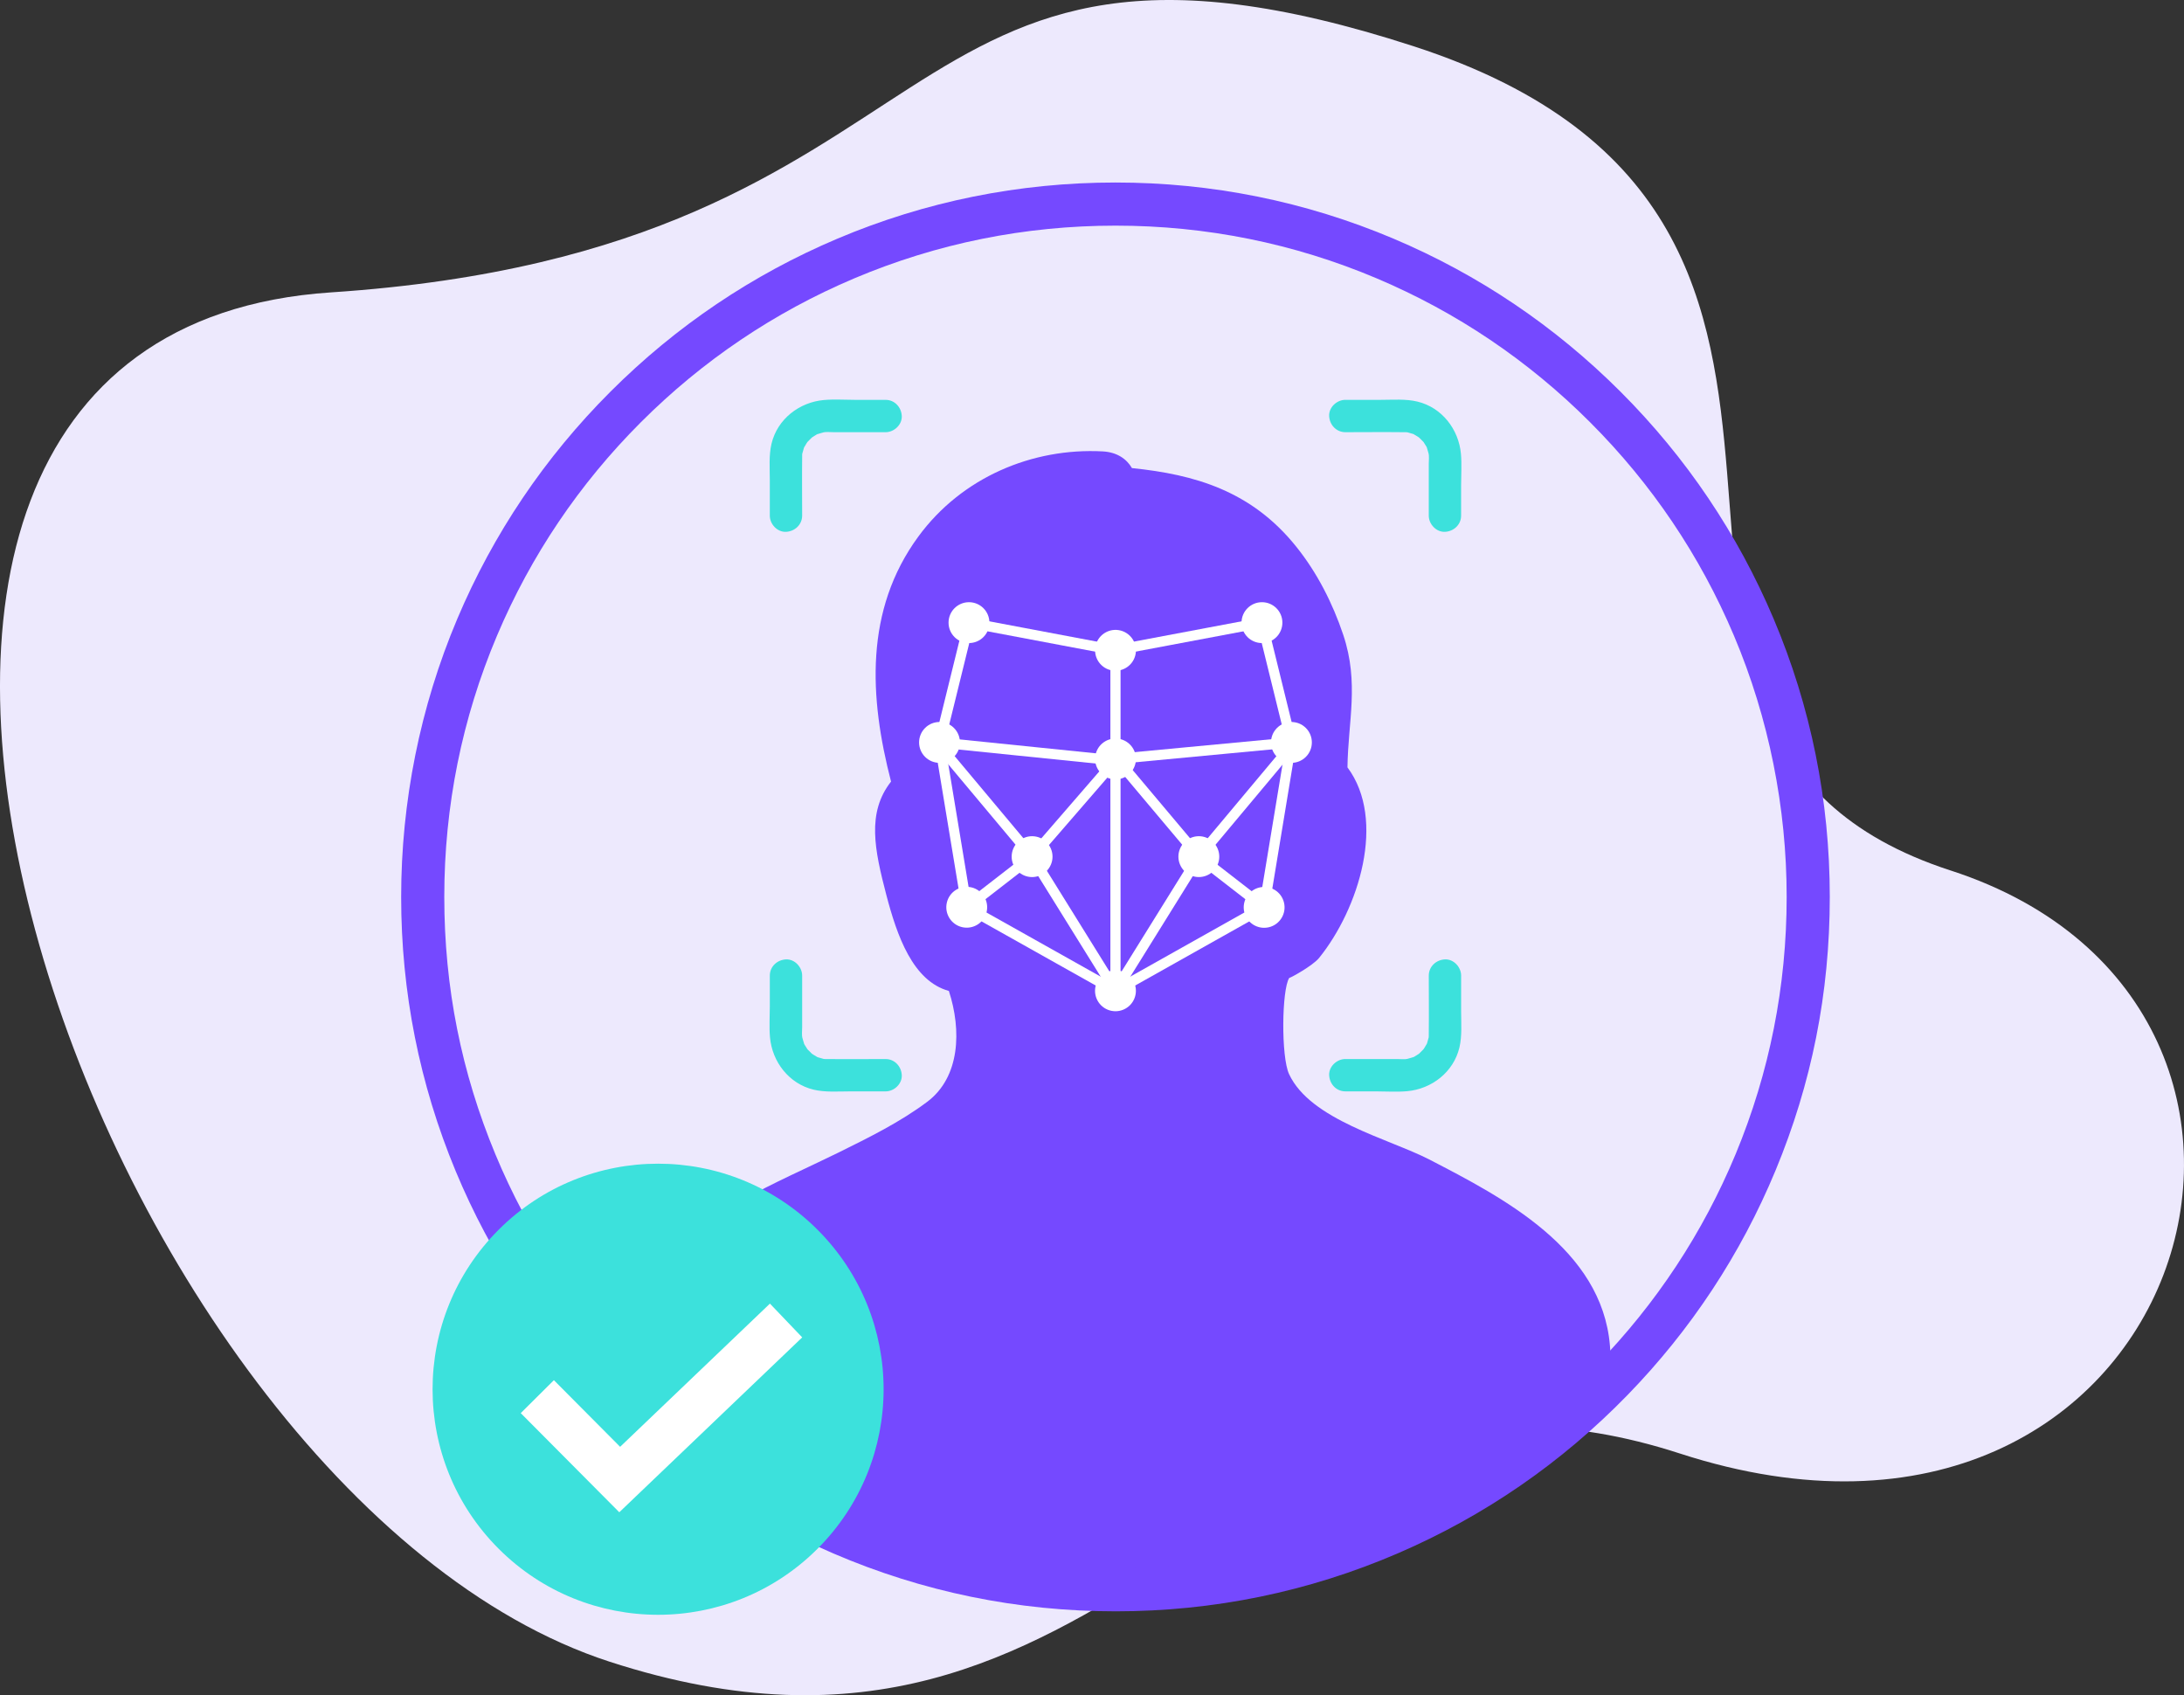
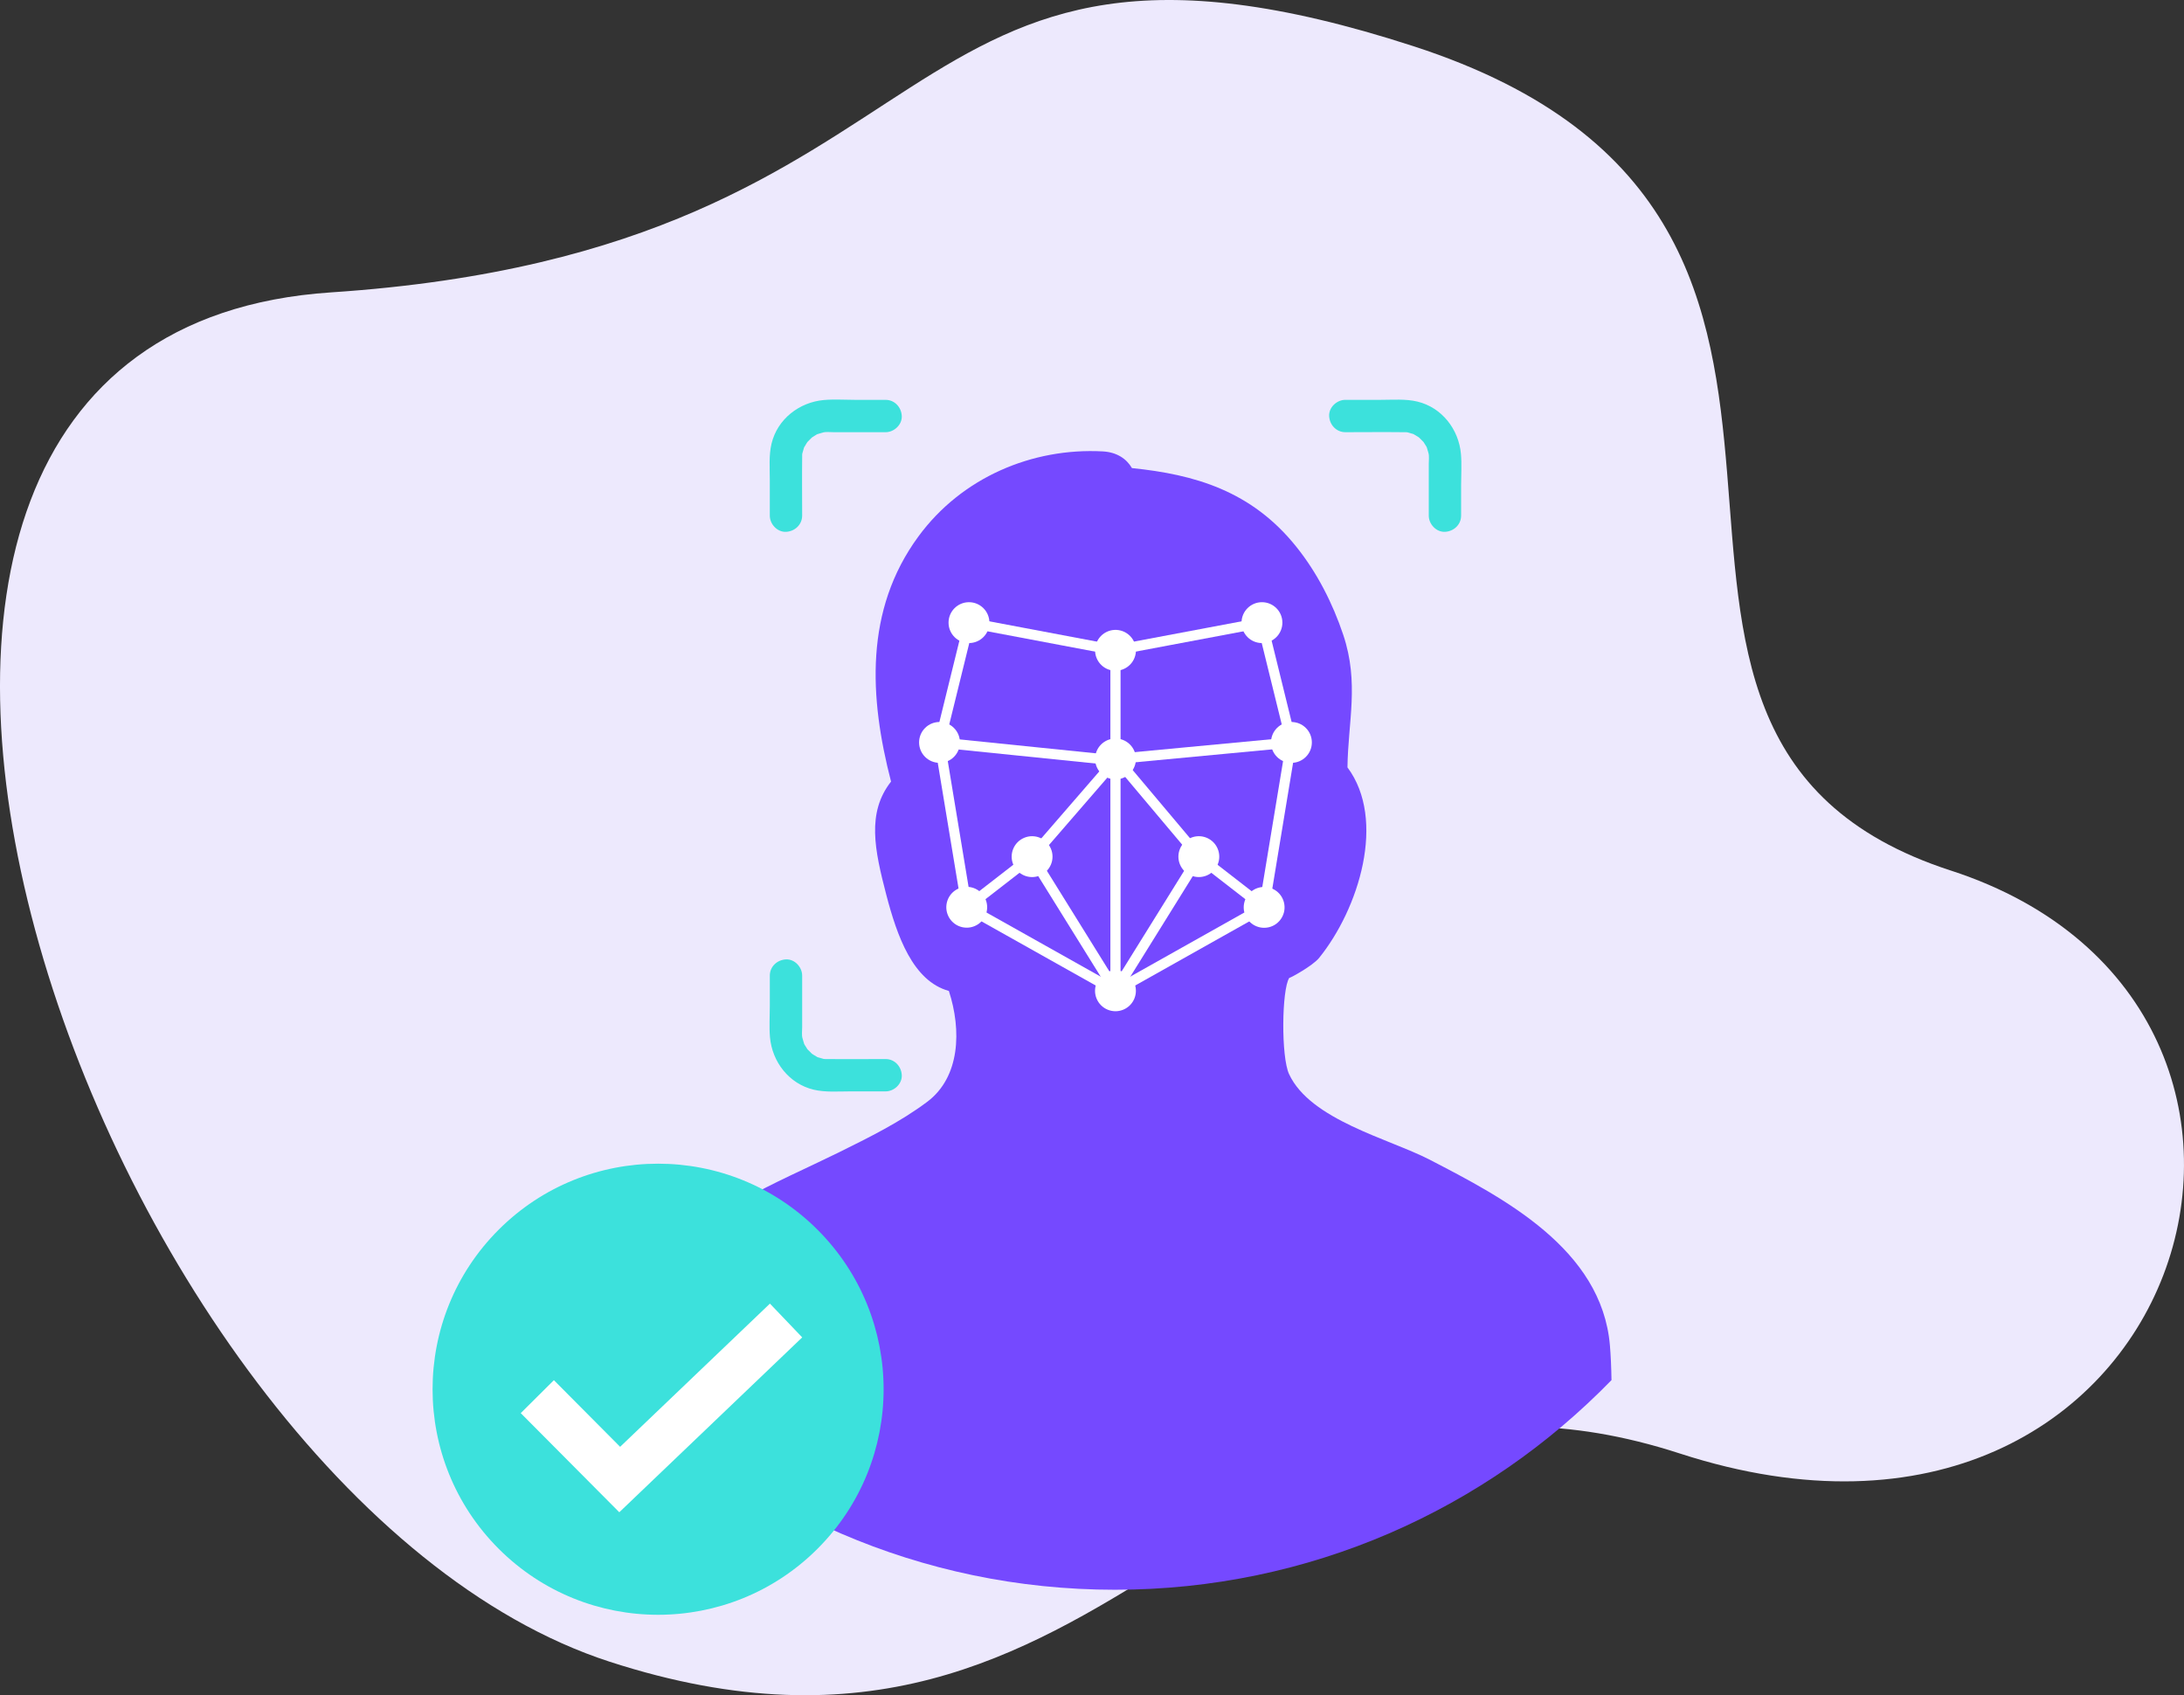
<svg xmlns="http://www.w3.org/2000/svg" id="_ëÎÓÈ_1" data-name="ëÎÓÈ 1" viewBox="0 0 2590.55 2010.54">
  <rect x="0" y="0" width="2590.55" height="2010.54" fill="#333333" stroke="none" />
  <defs>
    <style>
      .cls-1 {
        fill: #3ce1dc;
      }

      .cls-1, .cls-2, .cls-3, .cls-4 {
        stroke-width: 0px;
      }

      .cls-2 {
        fill: #7549ff;
      }

      .cls-3 {
        fill: #ede9fd;
      }

      .cls-4 {
        fill: #fff;
      }
    </style>
  </defs>
  <path class="cls-3" d="M2313.82,1032.42c500.48,162.43,279.36,886.36-321.22,691.44-541.5-175.74-656.42,445.89-1269.52,246.91C109.99,1771.8-370.57,397.43,392.7,346.76c763.26-50.67,641.47-500.48,1284.12-291.9,642.65,208.57,136.52,815.13,637,977.57Z" />
  <g>
    <path class="cls-2" d="M1911.49,1636.8c-149.28,153.38-357.95,248.65-588.91,248.65s-438.65-94.81-587.85-247.54c4.82-52.43,17.01-102.01,45.95-136.37,55.42-65.78,139.48-98.05,213.48-134.41,36.11-17.9,73.02-35.94,105.68-60.4,39-29.29,40.88-84.83,25.66-131.47-42.8-11.77-61.47-65.35-74.17-113.82-13.94-53.58-23.45-97.53,5.58-134.49-25.83-99.71-31.72-203.38,32.48-290.73,51.32-69.95,135-105.38,218.73-100.86,16.8.94,28.18,8.87,34.53,19.78,74.34,7.63,141.87,26.86,195.11,93.48,24.43,30.44,42.93,66.67,55.5,104.18,19.18,57.21,5.71,102.86,5.03,157.3,46.47,62.37,13.47,167.74-33.72,226.1-7.63,9.25-33.8,23.62-35.34,23.62-8.91,13.6-9.85,93.48-.17,114.16,25.36,54.27,118.08,76.43,166.08,101.07,87.3,45.14,204.79,105.85,214.46,220.64,1.02,11.85,1.62,25.83,1.88,41.09Z" />
-     <path class="cls-2" d="M1323.11,1911.02c-116.13,0-228.67-23.07-334.48-68.58-102.19-43.95-193.59-106.75-271.66-186.67-75.7-77.51-135.09-167.31-176.5-266.9-42.89-103.13-64.64-212.52-64.64-325.13s22.41-225.34,66.59-329.81c42.67-100.9,103.76-191.51,181.57-269.31,77.8-77.8,168.41-138.89,269.31-181.57,104.47-44.19,215.44-66.59,329.81-66.59s225.34,22.41,329.81,66.59c100.9,42.67,191.51,103.76,269.31,181.57,77.8,77.8,138.89,168.41,181.57,269.31,44.19,104.47,66.59,215.44,66.59,329.81s-21.64,221.48-64.33,324.4c-41.23,99.39-100.34,189.05-175.71,266.5-78.12,80.26-169.64,143.34-272.03,187.49-106.02,45.72-218.8,68.9-335.21,68.9ZM1323.11,267.61c-107.49,0-211.75,21.05-309.88,62.55-94.8,40.1-179.94,97.5-253.07,170.63-73.12,73.12-130.53,158.27-170.63,253.07-41.51,98.13-62.55,202.39-62.55,309.88s20.43,208.62,60.71,305.49c38.92,93.57,94.72,177.96,165.87,250.8,73.37,75.11,159.26,134.13,255.28,175.42,99.39,42.74,205.13,64.41,314.27,64.41s215.37-21.77,314.96-64.72c96.2-41.48,182.21-100.76,255.63-176.19,70.83-72.78,126.38-157.03,165.12-250.42,40.1-96.68,60.43-199.22,60.43-304.8s-21.04-211.75-62.55-309.88c-40.1-94.8-97.5-179.94-170.63-253.07-73.12-73.12-158.27-130.53-253.07-170.63-98.13-41.51-202.39-62.55-309.88-62.55Z" />
    <g>
      <path class="cls-1" d="M1595.76,512.58c22.89,0,45.8-.28,68.69,0,1.89.02,4.11-.13,5.95.34-5.39-1.38,2.29.76,3.3,1.06,1.2.36,2.93.7,3.99,1.39-4.06-2.66-.51-.11.48.42,1.22.66,2.42,1.36,3.58,2.12.77.5,1.53,1.03,2.28,1.57-2.05-1.61-2.26-1.75-.65-.41,1.65,1.61,3.26,3.22,4.87,4.87,3.17,3.25-2-3.4.39.48.73,1.18,1.52,2.31,2.22,3.51.48.84,1.9,2.73,1.92,3.71-.28-.67-.55-1.34-.83-2.01.35.87.67,1.75.96,2.64.37,1.12.7,2.25.99,3.4.28,1.09,1.81,6.39.5,1.25,1,3.93.34,9.36.34,13.43v61.21c0,10.03,8.82,19.65,19.18,19.18,10.39-.47,19.18-8.43,19.18-19.18v-35.98c0-12.29.89-24.95-.19-37.21-2.59-29.22-22.61-55.15-51.75-62.12-13.85-3.31-28.98-2.04-43.1-2.04h-42.3c-10.03,0-19.65,8.82-19.18,19.18.47,10.39,8.43,19.18,19.18,19.18h0Z" />
      <path class="cls-1" d="M951.48,611.56c0-22.89-.28-45.8,0-68.69.02-1.89-.13-4.11.34-5.95-1.38,5.39.76-2.29,1.06-3.3.36-1.2.7-2.93,1.39-3.99-2.66,4.06-.11.51.42-.48.66-1.22,1.36-2.42,2.12-3.58.5-.77,1.03-1.53,1.57-2.28-1.61,2.05-1.75,2.26-.41.65,1.61-1.65,3.22-3.26,4.87-4.87,3.25-3.17-3.4,2,.48-.39,1.18-.73,2.31-1.52,3.51-2.22.84-.48,2.73-1.9,3.71-1.92-.67.28-1.34.55-2.01.83.87-.35,1.75-.67,2.64-.96,1.12-.37,2.25-.7,3.4-.99,1.09-.28,6.39-1.81,1.25-.5,3.93-1,9.36-.34,13.43-.34h61.21c10.03,0,19.65-8.82,19.18-19.18-.47-10.39-8.43-19.18-19.18-19.18h-35.98c-12.29,0-24.95-.89-37.21.19-29.22,2.59-55.15,22.61-62.12,51.75-3.31,13.85-2.04,28.98-2.04,43.1v42.3c0,10.03,8.82,19.65,19.18,19.18,10.39-.47,19.18-8.43,19.18-19.18h0Z" />
      <path class="cls-1" d="M1050.46,1256.01c-22.89,0-45.8.28-68.69,0-1.89-.02-4.11.13-5.95-.34,5.39,1.38-2.29-.76-3.3-1.06-1.2-.36-2.93-.7-3.99-1.39,4.06,2.66.51.11-.48-.42-1.22-.66-2.42-1.36-3.58-2.12-.77-.5-1.53-1.03-2.28-1.57,2.05,1.61,2.26,1.75.65.41-1.65-1.61-3.26-3.22-4.87-4.87-3.17-3.25,2,3.4-.39-.48-.73-1.18-1.52-2.31-2.22-3.51-.48-.84-1.9-2.73-1.92-3.71.28.67.55,1.34.83,2.01-.35-.87-.67-1.75-.96-2.64-.37-1.12-.7-2.25-.99-3.4-.28-1.09-1.81-6.39-.5-1.25-1-3.93-.34-9.36-.34-13.43v-61.21c0-10.03-8.82-19.65-19.18-19.18-10.39.47-19.18,8.43-19.18,19.18v35.98c0,12.29-.89,24.95.19,37.21,2.59,29.22,22.61,55.15,51.75,62.12,13.85,3.31,28.98,2.04,43.1,2.04h42.3c10.03,0,19.65-8.82,19.18-19.18-.47-10.39-8.43-19.18-19.18-19.18h0Z" />
-       <path class="cls-1" d="M1694.74,1157.03c0,22.89.28,45.8,0,68.69-.02,1.89.13,4.11-.34,5.95,1.38-5.39-.76,2.29-1.06,3.3-.36,1.2-.7,2.93-1.39,3.99,2.66-4.06.11-.51-.42.48-.66,1.22-1.36,2.42-2.12,3.58-.5.77-1.03,1.53-1.57,2.28,1.61-2.05,1.75-2.26.41-.65-1.61,1.65-3.22,3.26-4.87,4.87-3.25,3.17,3.4-2-.48.39-1.18.73-2.31,1.52-3.51,2.22-.84.48-2.73,1.9-3.71,1.92.67-.28,1.34-.55,2.01-.83-.87.35-1.75.67-2.64.96-1.12.37-2.25.7-3.4.99-1.09.28-6.39,1.81-1.25.5-3.93,1-9.36.34-13.43.34h-61.21c-10.03,0-19.65,8.82-19.18,19.18.47,10.39,8.43,19.18,19.18,19.18h35.98c12.29,0,24.95.89,37.21-.19,29.22-2.59,55.15-22.61,62.12-51.75,3.31-13.85,2.04-28.98,2.04-43.1v-42.3c0-10.03-8.82-19.65-19.18-19.18-10.39.47-19.18,8.43-19.18,19.18h0Z" />
    </g>
    <g>
      <circle class="cls-1" cx="780.6" cy="1647.63" r="267.5" transform="translate(-936.42 1034.55) rotate(-45)" />
      <polygon class="cls-4" points="734.57 1793.53 617.68 1675.96 656.99 1636.89 735.56 1715.92 913.25 1546.09 951.54 1586.15 734.57 1793.53" />
    </g>
    <g>
      <circle class="cls-4" cx="1149.35" cy="738.44" r="24.23" />
      <circle class="cls-4" cx="1114.4" cy="880.51" r="24.23" transform="translate(-296.21 1045.89) rotate(-45)" />
      <circle class="cls-4" cx="1146.73" cy="1076.06" r="24.23" transform="translate(-164.01 1944.88) rotate(-76.72)" />
      <circle class="cls-4" cx="1323.11" cy="771.23" r="24.23" transform="translate(349.9 1953.72) rotate(-80.78)" />
      <circle class="cls-4" cx="1224.22" cy="1015.97" r="24.23" transform="translate(-295.61 545.83) rotate(-22.5)" />
      <circle class="cls-4" cx="1323.11" cy="900.07" r="24.23" transform="translate(222.73 2061.92) rotate(-80.78)" />
      <circle class="cls-4" cx="1323.11" cy="1175.09" r="24.23" transform="translate(-348.97 595.78) rotate(-22.5)" />
      <rect class="cls-4" x="1230.21" y="666.42" width="12.05" height="176.82" transform="translate(265.24 1829.64) rotate(-79.31)" />
      <rect class="cls-4" x="1212.73" y="786.26" width="12.05" height="209.8" transform="translate(208.49 2013.16) rotate(-84.17)" />
      <rect class="cls-4" x="1198.15" y="952.86" width="151.04" height="12.05" transform="translate(-285.01 1293.89) rotate(-49.1)" />
      <rect class="cls-4" x="1136.45" y="1039.99" width="98.06" height="12.05" transform="translate(-392.32 945.77) rotate(-37.79)" />
      <rect class="cls-4" x="1124.54" y="879.18" width="12.05" height="198.2" transform="translate(-144.43 197.51) rotate(-9.39)" />
      <rect class="cls-4" x="1058.72" y="803.45" width="146.31" height="12.06" transform="translate(75.38 1715.12) rotate(-76.17)" />
      <rect class="cls-4" x="1228.89" y="1024.43" width="12.05" height="202.28" transform="translate(-351.12 1651.34) rotate(-60.69)" />
      <rect class="cls-4" x="1267.64" y="1001.86" width="12.05" height="187.34" transform="translate(-386.38 837.35) rotate(-31.86)" />
-       <rect class="cls-4" x="1161.5" y="859.91" width="12.05" height="176.67" transform="translate(-336.4 970.62) rotate(-39.94)" />
      <circle class="cls-4" cx="1496.87" cy="738.44" r="24.23" />
      <circle class="cls-4" cx="1531.82" cy="880.51" r="24.23" transform="translate(-173.95 1341.06) rotate(-45)" />
      <circle class="cls-4" cx="1499.49" cy="1076.06" r="24.23" transform="translate(-207.12 373.3) rotate(-13.28)" />
      <circle class="cls-4" cx="1422" cy="1015.97" r="24.23" transform="translate(-60.81 1940.93) rotate(-67.5)" />
      <rect class="cls-4" x="1321.58" y="748.81" width="176.82" height="12.05" transform="translate(-115.37 274.1) rotate(-10.67)" />
      <rect class="cls-4" x="1324.01" y="884.26" width="208.27" height="12.05" transform="translate(-77.33 138.12) rotate(-5.39)" />
      <rect class="cls-4" x="1367.21" y="882.28" width="12.05" height="151.48" transform="translate(-294.32 1109.09) rotate(-40.08)" />
      <rect class="cls-4" x="1454.72" y="996.98" width="12.05" height="98.06" transform="translate(-260.96 1559.5) rotate(-52.21)" />
      <rect class="cls-4" x="1416.56" y="972.26" width="198.2" height="12.05" transform="translate(303.32 2314.14) rotate(-80.62)" />
      <rect class="cls-4" x="1508.32" y="736.32" width="12.06" height="146.31" transform="translate(-149.53 385.2) rotate(-13.82)" />
      <rect class="cls-4" x="1310.16" y="1119.55" width="202.28" height="12.05" transform="translate(-370.43 835.51) rotate(-29.33)" />
      <rect class="cls-4" x="1278.88" y="1089.51" width="187.34" height="12.05" transform="translate(-282.49 1682.83) rotate(-58.13)" />
-       <rect class="cls-4" x="1390.37" y="942.22" width="176.66" height="12.05" transform="translate(-197.52 1473.61) rotate(-50.07)" />
      <rect class="cls-4" x="1317.09" y="770.96" width="12.05" height="403.86" />
    </g>
  </g>
</svg>